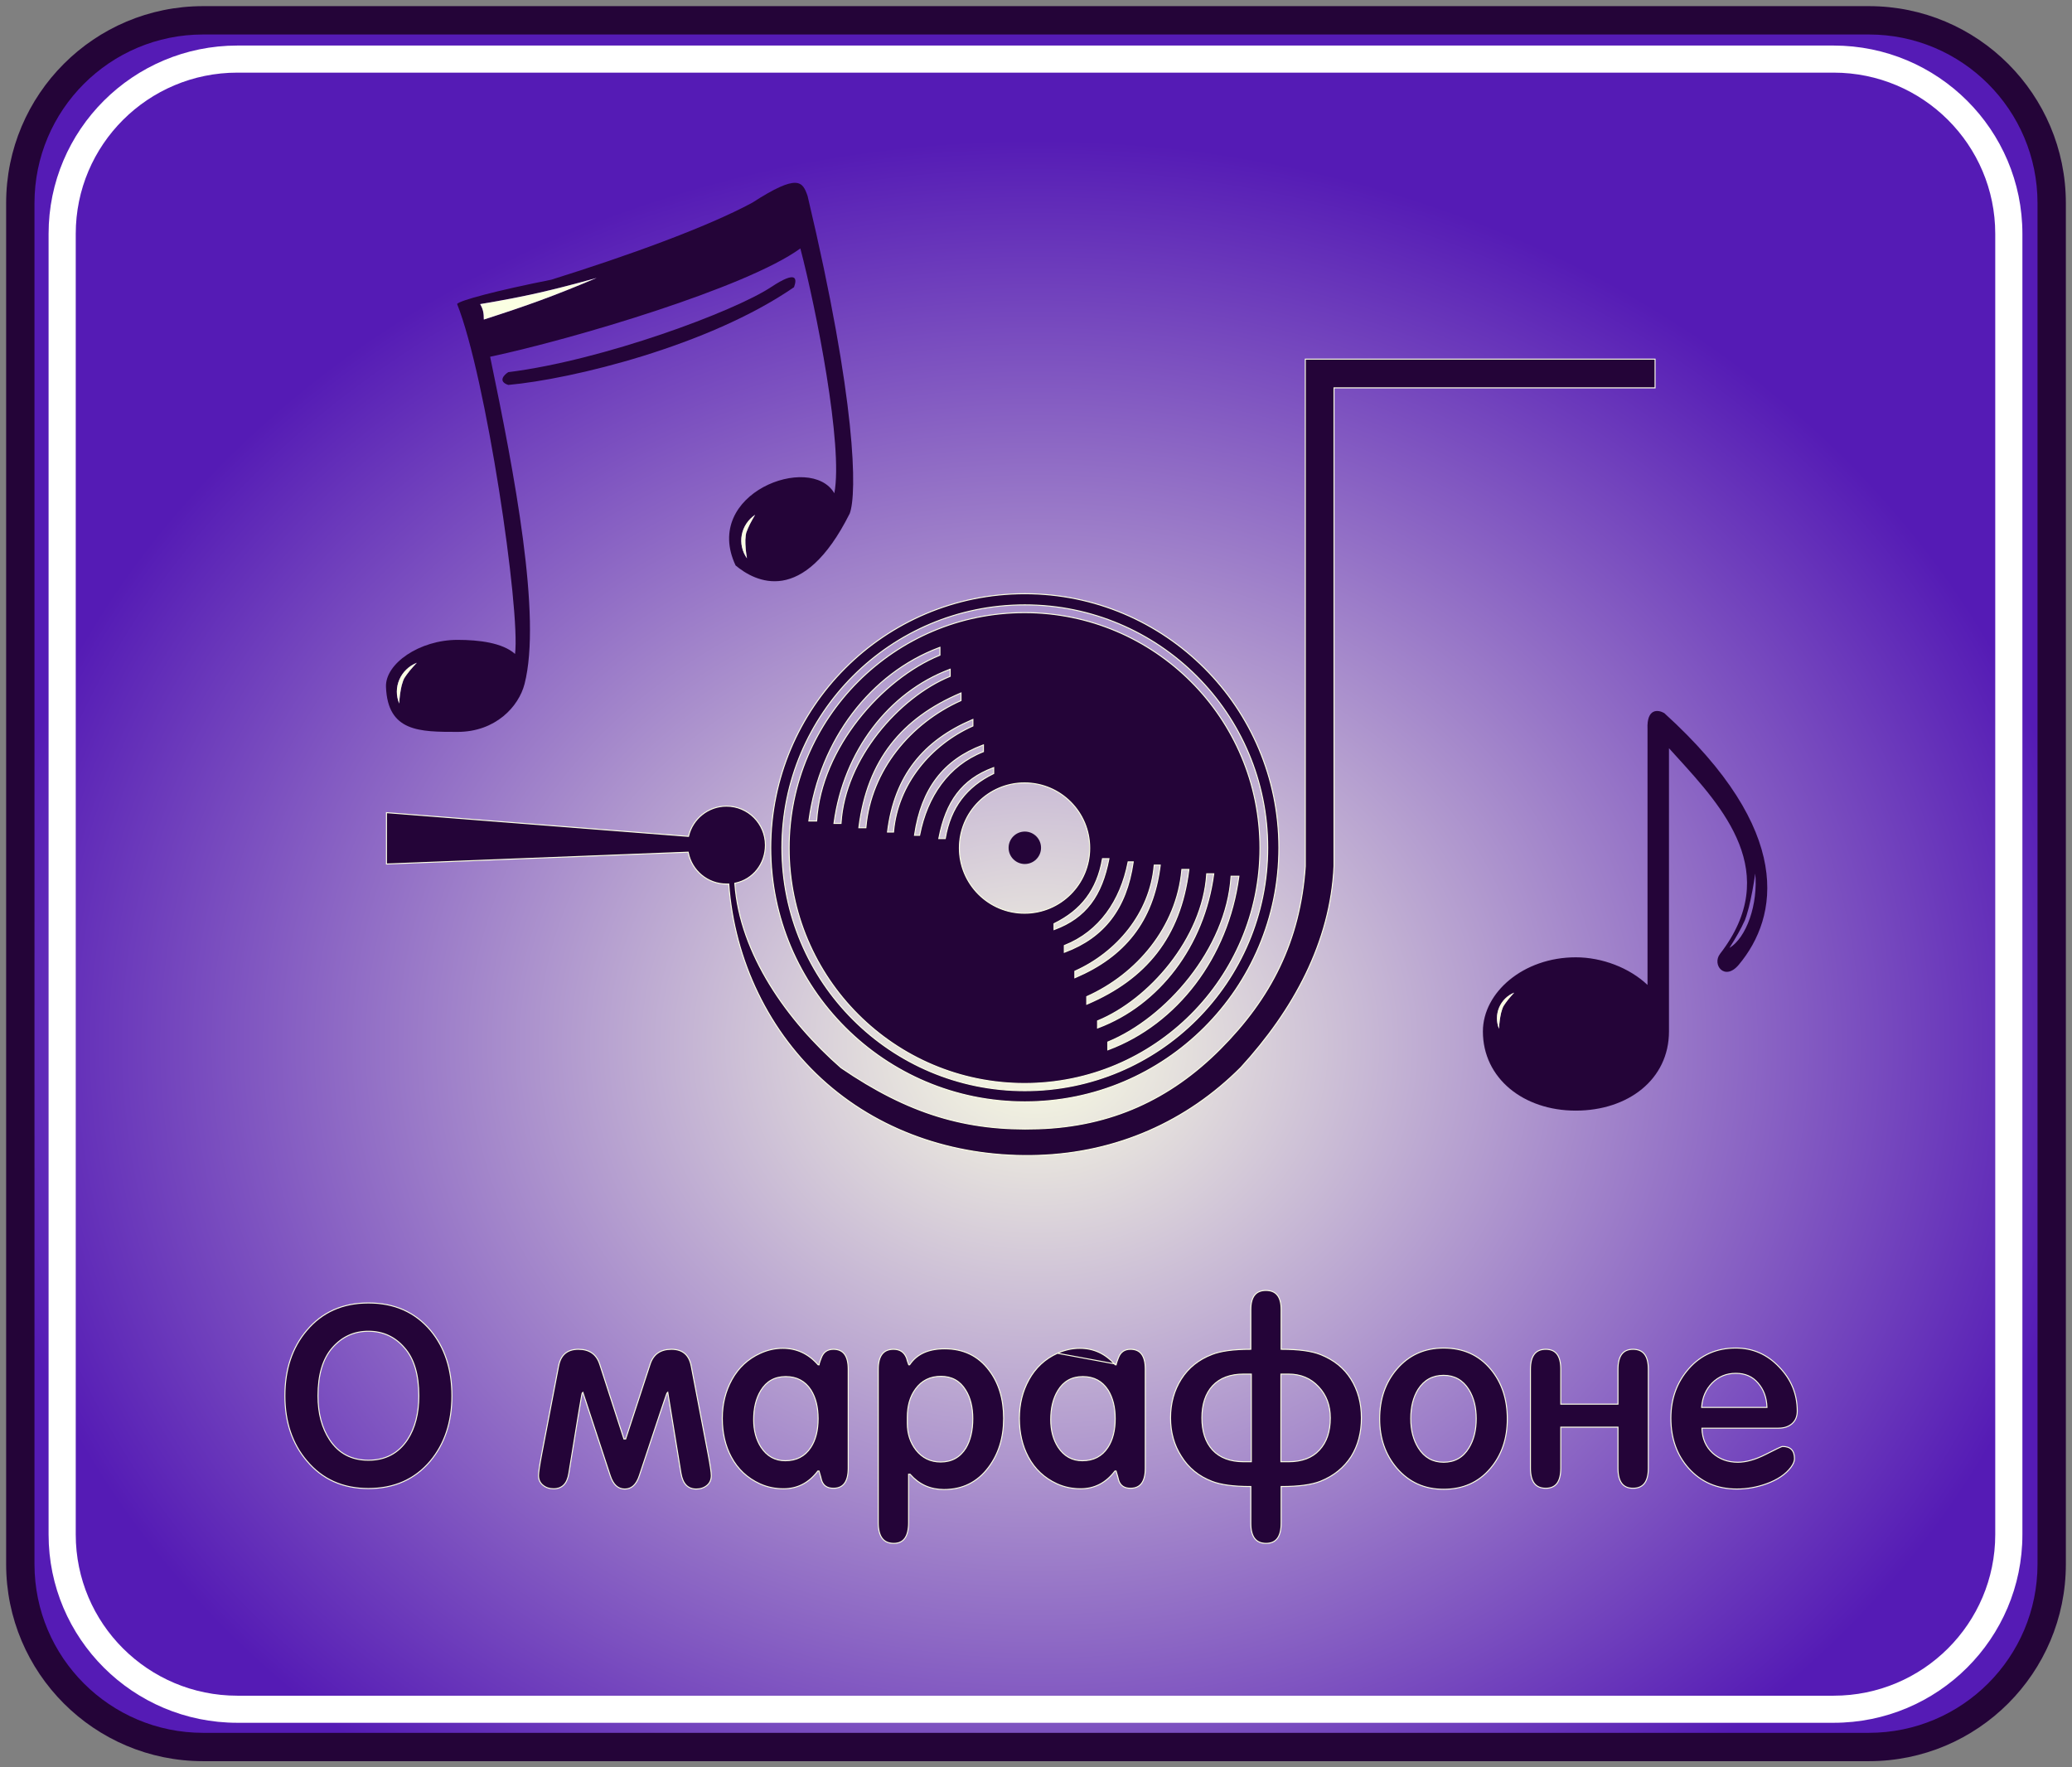
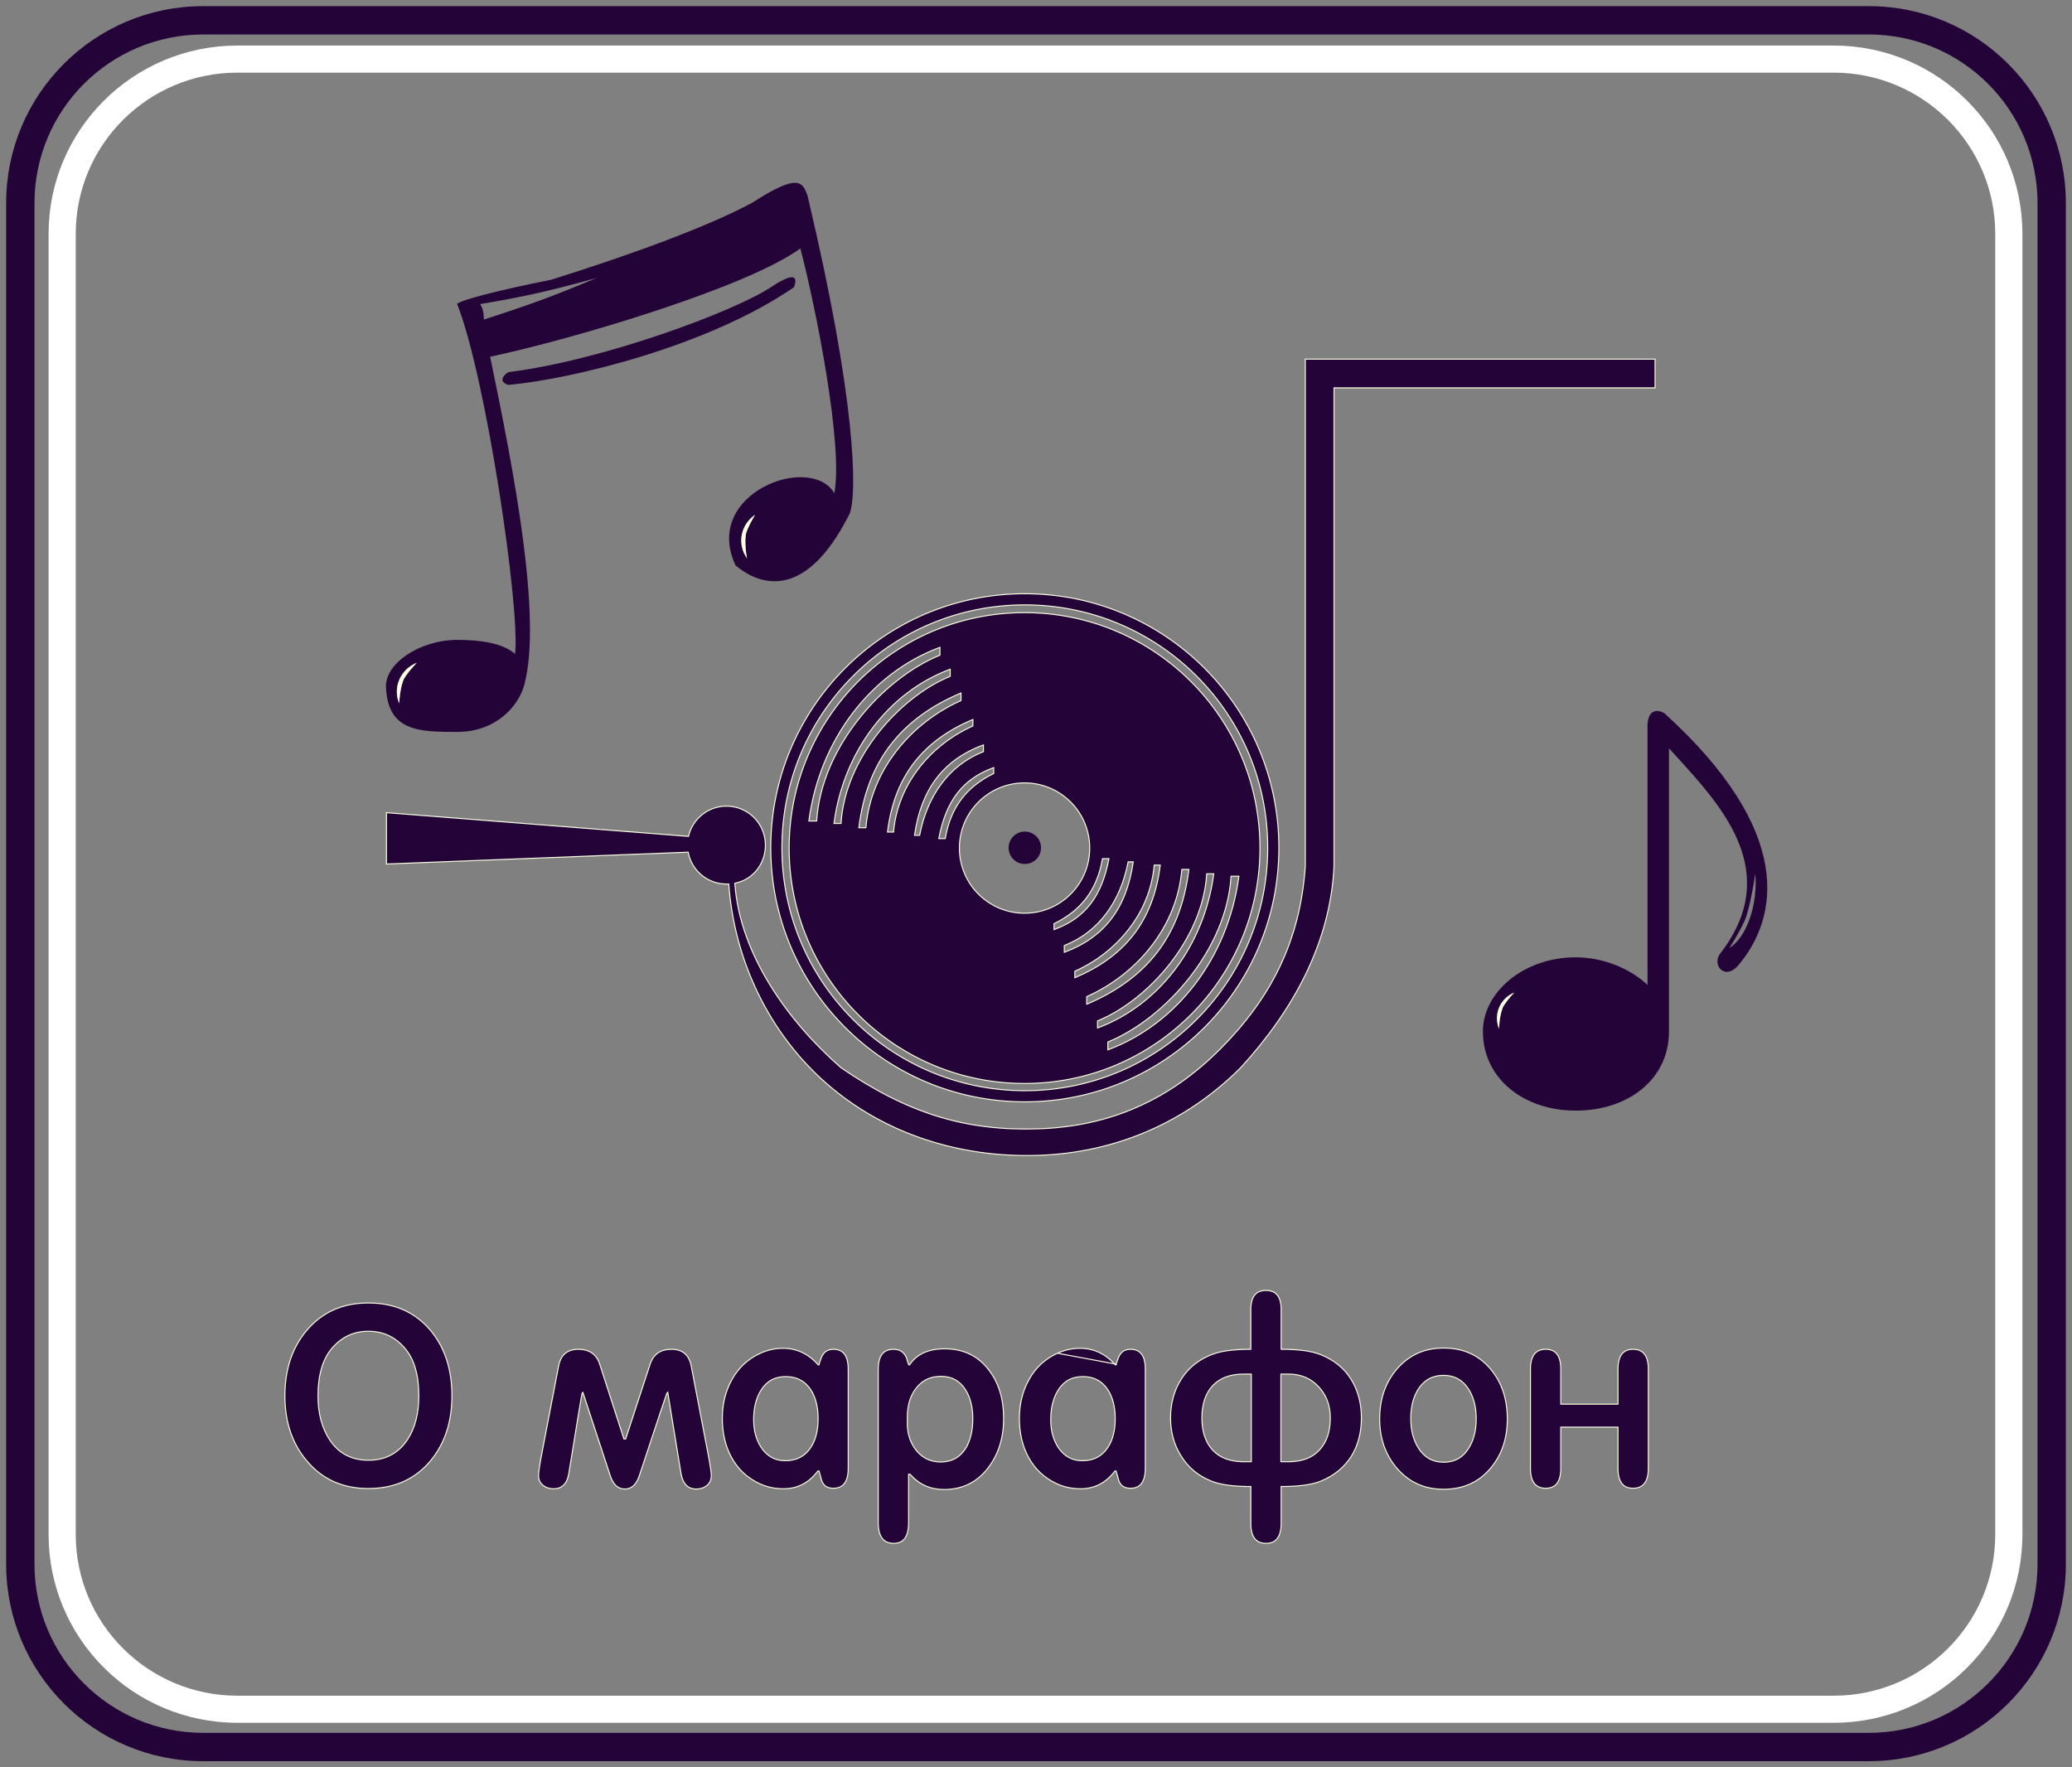
<svg xmlns="http://www.w3.org/2000/svg" width="2047" height="1746" viewBox="0 0 2047 1746" fill="none">
  <rect x="0" y="0" width="2047" height="1746" fill="#808080" stroke="none" />
-   <path d="M1846.31 20.069H200.686C100.934 20.069 20.068 100.935 20.068 200.69V1545.31C20.068 1645.06 100.934 1725.93 200.686 1725.93H1846.31C1946.07 1725.93 2026.93 1645.06 2026.93 1545.31V200.69C2026.93 100.935 1946.07 20.069 1846.31 20.069Z" fill="url(#paint0_radial_241_185)" />
  <path fill-rule="evenodd" clip-rule="evenodd" d="M200.686 34.069C108.666 34.069 34.068 108.667 34.068 200.69V1545.31C34.068 1637.33 108.666 1711.93 200.686 1711.93H1846.31C1938.33 1711.93 2012.93 1637.33 2012.93 1545.31V200.69C2012.93 108.667 1938.33 34.069 1846.31 34.069H200.686ZM6.068 200.69C6.068 93.204 93.201 6.069 200.686 6.069H1846.31C1953.8 6.069 2040.93 93.204 2040.93 200.69V1545.31C2040.93 1652.8 1953.8 1739.93 1846.31 1739.93H200.686C93.201 1739.93 6.068 1652.8 6.068 1545.31V200.69Z" fill="#240438" />
  <path fill-rule="evenodd" clip-rule="evenodd" d="M234.501 71.759C146.319 71.759 74.832 143.05 74.832 230.993V1516.01C74.832 1603.95 146.319 1675.24 234.501 1675.24H1811.5C1899.68 1675.24 1971.17 1603.95 1971.17 1516.01V230.993C1971.17 143.05 1899.68 71.759 1811.5 71.759H234.501ZM48 230.993C48 128.272 131.499 45 234.501 45H1811.5C1914.5 45 1998 128.272 1998 230.993V1516.01C1998 1618.73 1914.5 1702 1811.5 1702H234.501C131.499 1702 48 1618.73 48 1516.01V230.993Z" fill="white" />
  <path d="M1012.45 853.576C1021.3 853.576 1028.47 846.403 1028.47 837.556C1028.47 828.709 1021.3 821.537 1012.45 821.537C1003.61 821.537 996.434 828.709 996.434 837.556C996.434 846.403 1003.61 853.576 1012.45 853.576Z" fill="#240438" />
  <path d="M679.764 826.245L680.19 826.279L680.29 825.863C684.35 808.964 699.562 796.406 717.705 796.406C738.957 796.406 756.184 813.634 756.184 834.886C756.184 853.483 743.896 868.909 726.399 872.51L725.97 872.599L726.001 873.035C730.91 942.361 777.777 1008.37 830.85 1054.82L830.872 1054.84L830.897 1054.86C897.182 1100.21 954.408 1117.57 1025.9 1115.19C1097.39 1112.81 1155.86 1086.2 1205.58 1036.28C1255.27 986.369 1284.47 930.103 1289.55 855.746L1289.55 855.729V855.712L1289.55 354.809L1635.1 354.809V383.177H1318.42H1317.92V383.677L1317.92 855.701C1314.45 931.096 1277.68 997.997 1225.95 1054.54C1172.36 1108.36 1102.94 1138.86 1025.86 1141.42C948.764 1143.99 873.674 1120.43 816.418 1070.3C759.358 1020.36 725.467 948.226 719.999 873.83L719.963 873.351L719.482 873.367C719.173 873.378 718.681 873.374 718.245 873.37C718.046 873.369 717.858 873.367 717.705 873.367C698.994 873.367 683.401 860.01 679.941 842.312L679.859 841.892L679.431 841.908L381.805 853.59V802.855L679.764 826.245ZM806.341 811.092H806.811L806.84 810.623C809.101 774.839 825.202 739.89 847.883 710.946C870.566 682.002 899.8 659.1 928.276 647.39L928.585 647.262V646.927V640.253V639.531L927.91 639.785C860.173 665.22 809.872 730.799 799.171 810.525L799.095 811.092H799.666H806.341ZM938.422 668.263L938.731 668.136V667.801V661.88V661.157L938.055 661.412C878.042 683.984 833.48 742.181 824 812.928L823.924 813.495H824.495H830.407H830.877L830.906 813.026C832.908 781.294 847.162 750.3 867.245 724.629C887.328 698.957 913.213 678.647 938.422 668.263ZM949.115 692.236L949.411 692.104V691.78V685.373V684.615L948.714 684.914C919.953 697.221 896.984 713.687 880.168 735.394C863.351 757.102 852.71 784.023 848.563 817.203L848.493 817.766H849.059H854.97H855.428L855.468 817.31C860.485 760.651 899.858 714.336 949.115 692.236ZM882.29 822.036H882.748L882.788 821.58C886.97 774.362 919.794 735.759 960.862 717.338L961.158 717.205V716.882V711.537V710.779L960.461 711.078C936.458 721.346 917.284 735.087 903.245 753.204C889.206 771.323 880.324 793.789 876.863 821.474L876.793 822.036H877.359H882.29ZM971.254 742.707L971.57 742.582V742.242V736.634V735.913L970.895 736.166C951.597 743.403 936.431 754.134 925.253 768.77C914.076 783.404 906.909 801.911 903.563 824.668L903.478 825.241H904.057H908.104H908.516L908.595 824.837C916.005 786.782 937.009 756.245 971.254 742.707ZM981.434 764.316L981.714 764.179V763.867V759.062V758.341L981.039 758.593C965.646 764.345 954.017 772.674 945.366 784.077C936.72 795.475 931.074 809.913 927.594 827.849L927.478 828.444H928.084H933.425H933.845L933.917 828.03C939.229 797.486 954.878 777.329 981.434 764.316ZM1216.69 865.624H1216.22L1216.19 866.093C1213.93 901.877 1197.83 936.827 1175.15 965.772C1152.47 994.717 1123.24 1017.62 1094.76 1029.33L1094.46 1029.45V1029.79V1036.46V1037.18L1095.13 1036.93C1162.86 1011.49 1213.16 945.918 1223.87 866.191L1223.95 865.624H1223.37H1216.69ZM1084.62 1008.45L1084.31 1008.58V1008.92V1014.84V1015.56L1084.99 1015.31C1144.99 992.734 1189.56 934.536 1199.03 863.79L1199.11 863.223H1198.54H1192.63H1192.16L1192.13 863.692C1190.13 895.424 1175.87 926.418 1155.79 952.089C1135.71 977.76 1109.82 998.071 1084.62 1008.45ZM1073.92 984.479L1073.62 984.611V984.935V991.343V992.101L1074.32 991.802C1103.08 979.495 1126.06 963.029 1142.87 941.322C1159.69 919.614 1170.33 892.693 1174.47 859.512L1174.54 858.95H1173.98H1168.07H1167.61L1167.57 859.406C1162.55 916.064 1123.18 962.38 1073.92 984.479ZM1140.74 854.679H1140.28L1140.24 855.135C1136.07 902.353 1103.24 940.957 1062.18 959.378L1061.88 959.511V959.834V965.179V965.937L1062.58 965.639C1086.58 955.369 1105.76 941.628 1119.79 923.511C1133.83 905.393 1142.71 882.926 1146.17 855.241L1146.24 854.679H1145.68H1140.74ZM1051.78 934.009L1051.47 934.134V934.474V940.081V940.802L1052.14 940.549C1071.44 933.312 1086.61 922.581 1097.78 907.945C1108.96 893.312 1116.13 874.804 1119.47 852.048L1119.56 851.475H1118.98H1114.93H1114.52L1114.44 851.879C1107.03 889.934 1086.03 920.47 1051.78 934.009ZM1041.6 912.399L1041.32 912.536V912.848V917.653V918.374L1042 918.122C1057.39 912.37 1069.02 904.042 1077.67 892.638C1086.32 881.241 1091.96 866.802 1095.45 848.866L1095.56 848.271H1094.96H1089.61H1089.19L1089.11 848.685C1083.8 879.23 1068.15 899.387 1041.6 912.399ZM1244.76 837.825C1244.76 966.275 1140.64 1070.41 1012.18 1070.41C883.737 1070.41 779.609 966.275 779.609 837.825C779.609 709.374 883.737 605.244 1012.18 605.244C1140.64 605.244 1244.76 709.374 1244.76 837.825ZM947.808 837.825C947.808 873.38 976.63 902.205 1012.18 902.205C1047.74 902.205 1076.56 873.38 1076.56 837.825C1076.56 802.269 1047.74 773.446 1012.18 773.446C976.63 773.446 947.808 802.269 947.808 837.825ZM1263.45 837.557C1263.45 976.182 1151.07 1088.56 1012.45 1088.56C873.831 1088.56 761.455 976.182 761.455 837.557C761.455 698.932 873.831 586.555 1012.45 586.555C1151.07 586.555 1263.45 698.932 1263.45 837.557ZM772.481 837.557C772.481 970.093 879.921 1077.53 1012.45 1077.53C1144.99 1077.53 1252.42 970.093 1252.42 837.557C1252.42 705.022 1144.99 597.581 1012.45 597.581C879.921 597.581 772.481 705.022 772.481 837.557Z" fill="#240438" stroke="#FBFFE3" />
  <path d="M303.147 1443.28L303.146 1443.28C288.698 1426.23 281.461 1404.83 281.461 1379.03C281.461 1352.9 288.618 1331.41 302.898 1314.53L302.9 1314.53C318.159 1296.35 338.496 1287.25 363.963 1287.25C389.596 1287.25 410.016 1296.27 425.274 1314.29C439.389 1331.17 446.465 1352.73 446.465 1379.03C446.465 1404.99 439.309 1426.47 425.027 1443.53C409.769 1461.55 389.431 1470.57 363.963 1470.57C338.663 1470.57 318.407 1461.46 303.147 1443.28ZM402.534 1422.35L402.537 1422.35C410.036 1410.87 413.768 1396.42 413.768 1379.03C413.768 1358.02 409.048 1342.13 399.521 1331.45C390.177 1320.62 378.312 1315.19 363.963 1315.19C349.776 1315.19 337.912 1320.62 328.404 1331.45C318.879 1342.29 314.157 1358.18 314.157 1379.03C314.157 1396.25 317.973 1410.7 325.636 1422.35C334.487 1435.85 347.284 1442.62 363.963 1442.62C380.642 1442.62 393.519 1435.85 402.534 1422.35Z" fill="#240438" stroke="#FBFFE3" />
  <path d="M698.444 1467.46L698.443 1467.46C695.57 1469.85 692.053 1471.06 687.862 1471.06C683.681 1471.06 680.369 1469.76 677.876 1467.19C675.371 1464.61 673.645 1460.7 672.746 1455.39C672.746 1455.39 672.746 1455.39 672.746 1455.39L659.862 1376.47L659.705 1375.51L659.015 1376.2C658.947 1376.27 658.907 1376.35 658.903 1376.36C658.886 1376.39 658.87 1376.42 658.854 1376.46C658.822 1376.53 658.783 1376.63 658.738 1376.75C658.647 1376.98 658.522 1377.32 658.364 1377.76C658.048 1378.64 657.595 1379.94 657.007 1381.66C655.829 1385.1 654.105 1390.21 651.833 1396.99C647.291 1410.56 640.559 1430.83 631.64 1457.79L631.639 1457.79C630.169 1462.28 628.224 1465.6 625.83 1467.79C623.448 1469.97 620.597 1471.06 617.249 1471.06C613.9 1471.06 611.049 1469.97 608.667 1467.79C606.274 1465.6 604.328 1462.28 602.858 1457.79L602.858 1457.79L576.098 1376.39L575.844 1375.62L575.269 1376.2C575.215 1376.25 575.185 1376.31 575.174 1376.33C575.159 1376.36 575.148 1376.38 575.141 1376.4C575.125 1376.44 575.112 1376.48 575.101 1376.51C575.079 1376.59 575.054 1376.69 575.027 1376.8C574.973 1377.04 574.903 1377.37 574.819 1377.8C574.651 1378.65 574.419 1379.92 574.125 1381.58C573.536 1384.92 572.694 1389.87 571.6 1396.45C569.411 1409.6 566.211 1429.25 561.999 1455.39L561.998 1455.39C561.181 1460.61 559.497 1464.46 556.995 1467C554.504 1469.52 551.152 1470.81 546.883 1470.81C542.691 1470.81 539.174 1469.6 536.301 1467.21L536.3 1467.21C533.45 1464.84 532.021 1461.69 532.021 1457.7C532.021 1454.63 533.083 1447.5 535.234 1436.27L551.833 1349.68L551.834 1349.68C552.893 1344.07 555.061 1339.92 558.294 1337.17C561.526 1334.42 565.881 1333.02 571.412 1333.02C576.87 1333.02 581.325 1334.26 584.814 1336.7C588.3 1339.14 590.866 1342.81 592.492 1347.77C592.492 1347.77 592.492 1347.77 592.493 1347.77L616.277 1421.24L616.389 1421.58H616.753H617.743H618.106L618.219 1421.24L642.253 1347.77C643.878 1342.82 646.444 1339.14 649.931 1336.7C653.42 1334.26 657.875 1333.02 663.333 1333.02C668.864 1333.02 673.219 1334.42 676.45 1337.17C679.684 1339.92 681.851 1344.07 682.911 1349.68L682.911 1349.68L699.512 1436.27C701.662 1447.5 702.724 1454.63 702.724 1457.7C702.724 1461.86 701.289 1465.1 698.444 1467.46Z" fill="#240438" stroke="#FBFFE3" />
  <path d="M809.216 1453.6L809.108 1453.25H808.738H808.242H807.994L807.844 1453.44C799.013 1465.04 787.759 1470.81 774.051 1470.81C765.694 1470.81 757.92 1469.17 750.721 1465.9C738.266 1460.18 728.85 1451.35 722.461 1439.4L722.46 1439.4C716.559 1428.44 713.6 1415.74 713.6 1401.3C713.6 1387.18 716.721 1374.49 722.953 1363.19L722.953 1363.18C729.509 1351.25 738.926 1342.49 751.214 1336.93L751.215 1336.93C758.421 1333.66 765.785 1332.03 773.307 1332.03C787.031 1332.03 798.625 1337.41 808.115 1348.18L808.264 1348.35H808.49H808.738H809.238V1347.85V1347.68C809.727 1345.9 810.457 1343.79 811.432 1341.37L811.432 1341.37L811.437 1341.35C812.483 1338.54 813.997 1336.47 815.962 1335.1C817.926 1333.72 820.381 1333.02 823.356 1333.02C828.273 1333.02 831.888 1334.64 834.292 1337.83C836.717 1341.05 837.97 1345.93 837.97 1352.56V1450.52C837.97 1457.24 836.717 1462.19 834.291 1465.44C831.885 1468.67 828.271 1470.31 823.356 1470.31C820.288 1470.31 817.812 1469.65 815.892 1468.36C813.981 1467.07 812.577 1465.14 811.697 1462.51C811.198 1460.36 810.37 1457.38 809.216 1453.6ZM751.827 1429.77L751.83 1429.78C757.698 1438.65 765.695 1443.11 775.785 1443.11C786.842 1443.11 795.264 1438.75 800.98 1430.02C805.839 1422.66 808.247 1413.15 808.247 1401.55C808.247 1390.26 805.92 1380.84 801.234 1373.33L801.23 1373.32C795.518 1364.42 787.181 1359.98 776.281 1359.98C765.372 1359.98 757.114 1364.6 751.572 1373.82C746.888 1381.51 744.562 1391.08 744.562 1402.53C744.562 1413.16 746.975 1422.25 751.827 1429.77Z" fill="#240438" stroke="#FBFFE3" />
  <path d="M976.511 1449.73L976.511 1449.73C965.538 1464.29 950.904 1471.55 932.559 1471.55C919.157 1471.55 908.061 1466.58 899.237 1456.63L899.088 1456.46H898.863H898.119H897.619V1456.96V1504.21C897.619 1511.17 896.365 1516.31 893.935 1519.69C891.527 1523.04 887.914 1524.74 883.006 1524.74C877.841 1524.74 874.041 1523.04 871.512 1519.68C868.963 1516.3 867.648 1511.17 867.648 1504.21V1352.81C867.648 1346.1 868.942 1341.15 871.447 1337.9C873.933 1334.67 877.672 1333.02 882.758 1333.02C885.984 1333.02 888.646 1333.76 890.776 1335.22C892.897 1336.67 894.53 1338.86 895.657 1341.81C895.998 1343.33 896.666 1345.41 897.651 1348.03L897.773 1348.35H898.119H898.367H898.633L898.782 1348.13C905.767 1337.76 917.231 1332.53 933.303 1332.53C951.82 1332.53 966.37 1339.55 977.006 1353.6L977.008 1353.6C986.674 1366.2 991.523 1382.09 991.523 1401.3C991.523 1420.34 986.512 1436.47 976.511 1449.73ZM904.91 1432.53L904.912 1432.53C911.119 1440.4 919.275 1444.35 929.338 1444.35C940.247 1444.35 948.584 1439.73 954.292 1430.51L954.292 1430.51L954.298 1430.5C958.815 1422.81 961.057 1413.15 961.057 1401.55C961.057 1390.26 958.73 1380.84 954.044 1373.33C948.502 1364.27 940.328 1359.72 929.586 1359.72C918.862 1359.72 910.449 1363.92 904.405 1372.3C899.043 1379.66 896.381 1388.92 896.381 1400.06V1406.24C896.381 1416.41 899.219 1425.18 904.91 1432.53Z" fill="#240438" stroke="#FBFFE3" />
  <path d="M1102.74 1347.68V1347.85V1348.35H1102.24H1101.99H1101.76L1101.61 1348.18C1092.12 1337.41 1080.52 1332.03 1066.81 1332.03C1059.28 1332.03 1051.92 1333.66 1044.71 1336.93L1102.74 1347.68ZM1102.74 1347.68C1103.22 1345.9 1103.95 1343.79 1104.93 1341.37L1104.93 1341.37L1104.94 1341.35C1105.98 1338.54 1107.49 1336.47 1109.46 1335.1C1111.42 1333.72 1113.87 1333.02 1116.85 1333.02C1121.77 1333.02 1125.38 1334.64 1127.79 1337.83C1130.22 1341.05 1131.47 1345.93 1131.47 1352.56V1450.52C1131.47 1457.24 1130.22 1462.19 1127.79 1465.44C1125.38 1468.67 1121.76 1470.31 1116.85 1470.31C1113.78 1470.31 1111.31 1469.65 1109.39 1468.36C1107.48 1467.07 1106.07 1465.14 1105.19 1462.51C1104.69 1460.36 1103.87 1457.38 1102.72 1453.6L1102.61 1453.25H1102.24H1101.74H1101.49L1101.34 1453.44C1092.51 1465.04 1081.25 1470.81 1067.55 1470.81C1059.19 1470.81 1051.41 1469.17 1044.22 1465.9C1031.76 1460.18 1022.34 1451.35 1015.95 1439.4L1015.95 1439.4C1010.06 1428.44 1007.09 1415.74 1007.09 1401.3C1007.09 1387.18 1010.21 1374.49 1016.45 1363.19L1016.45 1363.18C1023 1351.25 1032.42 1342.49 1044.71 1336.93L1102.74 1347.68ZM1045.33 1429.77L1045.33 1429.78C1051.19 1438.65 1059.19 1443.11 1069.28 1443.11C1080.34 1443.11 1088.76 1438.75 1094.48 1430.02C1099.33 1422.66 1101.75 1413.15 1101.75 1401.55C1101.75 1390.26 1099.41 1380.84 1094.73 1373.33L1094.72 1373.32C1089.02 1364.42 1080.68 1359.98 1069.78 1359.98C1058.87 1359.98 1050.61 1364.6 1045.07 1373.82C1040.38 1381.51 1038.06 1391.09 1038.06 1402.53C1038.06 1413.16 1040.47 1422.25 1045.33 1429.77Z" fill="#240438" stroke="#FBFFE3" />
  <path d="M1266.19 1468.58H1265.69V1469.08V1504.71C1265.69 1511.51 1264.42 1516.51 1261.95 1519.81C1259.5 1523.08 1255.83 1524.74 1250.83 1524.74C1245.74 1524.74 1242.01 1523.1 1239.52 1519.86C1237.02 1516.61 1235.72 1511.66 1235.72 1504.95V1469.08V1468.58H1235.22C1218.56 1468.58 1205.92 1466.85 1197.25 1463.43L1197.24 1463.42C1184.13 1458.34 1174.06 1450.09 1167.02 1438.63L1167.01 1438.62C1159.96 1427.66 1156.43 1415.07 1156.43 1400.8C1156.43 1386.37 1159.96 1373.6 1167.01 1362.47C1174.06 1351.36 1184.12 1343.25 1197.24 1338.18L1197.25 1338.18C1205.92 1334.74 1218.56 1333.02 1235.22 1333.02H1235.72V1332.52V1293.93C1235.72 1287.46 1237 1282.71 1239.46 1279.57C1241.9 1276.47 1245.58 1274.88 1250.59 1274.88C1255.68 1274.88 1259.42 1276.45 1261.9 1279.52C1264.4 1282.61 1265.69 1287.3 1265.69 1293.68V1332.52V1333.02H1266.19C1283.02 1333.02 1295.75 1334.74 1304.42 1338.18L1304.42 1338.18C1317.71 1343.43 1327.77 1351.52 1334.65 1362.47C1341.53 1373.44 1344.98 1386.21 1344.98 1400.8C1344.98 1415.39 1341.61 1428.08 1334.9 1438.88C1327.69 1450 1317.54 1458.18 1304.42 1463.43C1295.75 1466.85 1283.02 1468.58 1266.19 1468.58ZM1265.95 1357.5H1265.45V1358V1443.6V1444.1H1265.95H1272.88C1286.2 1444.1 1296.42 1440.28 1303.47 1432.56C1310.69 1424.86 1314.26 1414.25 1314.26 1400.8C1314.26 1388.48 1310.43 1378.21 1302.73 1370.03C1295.03 1361.67 1285.07 1357.5 1272.88 1357.5H1265.95ZM1235.72 1444.1H1236.22V1443.6V1358V1357.5H1235.72H1228.78C1215.47 1357.5 1205.17 1361.32 1197.94 1369.03L1197.94 1369.04C1190.89 1376.75 1187.4 1387.35 1187.4 1400.8C1187.4 1414.25 1190.89 1424.86 1197.94 1432.56L1197.94 1432.56C1205.17 1440.28 1215.47 1444.1 1228.78 1444.1H1235.72Z" fill="#240438" stroke="#FBFFE3" />
  <path d="M1472.4 1450.7L1472.4 1450.7C1460.77 1464.43 1445.39 1471.31 1426.2 1471.31C1407.34 1471.31 1391.95 1464.35 1380 1450.45C1368.68 1437.19 1363.02 1420.98 1363.02 1401.79C1363.02 1382.26 1368.61 1365.98 1379.75 1352.88L1379.75 1352.88C1391.71 1338.81 1407.17 1331.78 1426.2 1331.78C1445.55 1331.78 1461.02 1338.73 1472.64 1352.63L1472.64 1352.63C1483.62 1365.72 1489.12 1382.1 1489.12 1401.79C1489.12 1421.31 1483.54 1437.61 1472.4 1450.7ZM1401 1372.58L1401 1372.58L1401 1372.58C1396.14 1380.43 1393.74 1390.09 1393.74 1401.55C1393.74 1412.83 1396.22 1422.5 1401.24 1430.51C1407.11 1439.88 1415.44 1444.59 1426.2 1444.59C1437.11 1444.59 1445.45 1439.89 1451.15 1430.51C1456 1422.65 1458.41 1412.99 1458.41 1401.55C1458.41 1390.26 1456 1380.68 1451.15 1372.83L1451.15 1372.82C1445.28 1363.45 1436.94 1358.74 1426.2 1358.74C1415.29 1358.74 1406.87 1363.36 1401 1372.58Z" fill="#240438" stroke="#FBFFE3" />
  <path d="M1598.45 1410.45V1409.95H1597.95H1542.45H1541.95V1410.45V1450.52C1541.95 1457.24 1540.68 1462.18 1538.22 1465.44C1535.77 1468.67 1532.09 1470.31 1527.09 1470.31C1522.01 1470.31 1518.27 1468.67 1515.78 1465.44C1513.28 1462.18 1511.99 1457.24 1511.99 1450.52V1352.81C1511.99 1346.1 1513.28 1341.15 1515.78 1337.9C1518.27 1334.66 1522.01 1333.02 1527.09 1333.02C1532.1 1333.02 1535.77 1334.64 1538.22 1337.83C1540.68 1341.05 1541.95 1345.93 1541.95 1352.56V1386.7V1387.2H1542.45H1597.95H1598.45V1386.7V1352.81C1598.45 1346.09 1599.73 1341.15 1602.2 1337.89C1604.64 1334.66 1608.32 1333.02 1613.32 1333.02C1618.4 1333.02 1622.14 1334.65 1624.63 1337.84C1627.14 1341.05 1628.43 1345.93 1628.43 1352.56V1450.52C1628.43 1457.24 1627.14 1462.18 1624.63 1465.44C1622.14 1468.67 1618.4 1470.31 1613.32 1470.31C1608.32 1470.31 1604.64 1468.67 1602.2 1465.44C1599.73 1462.18 1598.45 1457.24 1598.45 1450.52V1410.45Z" fill="#240438" stroke="#FBFFE3" />
-   <path d="M1772.84 1441.12C1772.84 1443.61 1771.68 1446.47 1769.23 1449.73C1764.02 1456.56 1756.02 1461.96 1745.18 1465.89C1735.65 1469.33 1725.88 1471.06 1715.87 1471.06C1696.34 1471.06 1680.46 1464.19 1668.18 1450.44C1656.54 1437.35 1650.71 1420.9 1650.71 1401.04C1650.71 1381.86 1656.61 1365.57 1668.42 1352.15C1680.38 1338.57 1695.85 1331.78 1714.87 1331.78C1731.58 1331.78 1745.82 1337.99 1757.63 1350.42L1757.63 1350.43C1769.6 1362.71 1775.57 1377.27 1775.57 1394.12C1775.57 1399.44 1773.8 1403.58 1770.3 1406.61C1766.94 1409.48 1762.52 1410.94 1757 1410.94H1681.92H1681.4L1681.42 1411.46C1681.76 1421.31 1685.28 1429.35 1691.99 1435.56L1691.99 1435.56L1691.99 1435.56C1698.71 1441.58 1707 1444.59 1716.86 1444.59C1725.05 1444.59 1734.22 1442 1744.34 1436.87L1744.34 1436.87C1749.46 1434.23 1753.42 1432.26 1756.22 1430.94C1757.62 1430.28 1758.72 1429.79 1759.53 1429.47C1759.94 1429.31 1760.27 1429.19 1760.52 1429.11C1760.78 1429.03 1760.92 1429.01 1760.96 1429.01C1765.01 1429.01 1767.96 1430.04 1769.89 1432.01C1771.83 1433.99 1772.84 1436.99 1772.84 1441.12ZM1745.11 1390.42H1745.63L1745.61 1389.9C1745.27 1380.56 1742.35 1372.7 1736.81 1366.33C1731.42 1359.95 1724.08 1356.75 1714.87 1356.75C1705.66 1356.75 1697.85 1359.95 1691.48 1366.3L1691.48 1366.3L1691.48 1366.31C1685.28 1372.67 1681.84 1380.53 1681.17 1389.88L1681.13 1390.42H1681.67H1745.11Z" fill="#240438" stroke="#FBFFE3" />
  <path fill-rule="evenodd" clip-rule="evenodd" d="M502.124 380.288C564.763 374.633 699.882 342.009 784.443 283.72C787.277 275.746 787.986 266.317 761.625 283.72C725.385 307.644 596.082 355.929 502.124 367.674C497.8 370.428 491.745 376.808 502.124 380.288Z" fill="#240438" />
  <path fill-rule="evenodd" clip-rule="evenodd" d="M452.014 723.062C489.573 723.062 512.514 698.031 518.232 675.648C535.234 609.094 508.389 468.592 484.228 352.449C566.553 334.905 737.464 284.155 790.707 245.44C806.217 304.6 833.212 440.665 824.263 487.297C800.998 447.277 693.171 487.297 726.727 558.635C745.965 574.729 793.302 599.524 839.475 507.306C846.783 487.877 846.186 397.253 797.866 193.678C792.944 179.322 788.47 171.057 743.281 200.202C698.292 224.557 618.452 253.27 544.629 276.326C490.045 287.2 454.636 296.708 451.568 300.251C480.201 372.024 514.205 602.57 508.836 646.069C496.497 634.963 473.052 632.149 452.014 632.149C414.455 632.149 380.393 655.648 381.323 678.693C383.112 723.062 414.455 723.062 452.014 723.062ZM474.366 300.433C519.471 292.894 544.654 286.974 589.451 274.58C546.271 292.77 521.835 301.583 477.993 315.691C477.881 309.614 477.625 306.223 474.366 300.433ZM392.042 683.197C392.021 687.253 392.822 691.273 394.398 695.028C394.398 695.028 394.726 687.27 396.069 680.745C396.891 676.75 397.041 676.342 397.343 675.529L397.345 675.523C397.536 675.009 397.788 674.328 398.305 672.48C398.477 672.084 398.614 671.759 398.731 671.487C398.996 670.86 399.145 670.508 399.326 670.173C399.558 669.741 399.84 669.336 400.486 668.41C400.832 667.914 401.283 667.269 401.885 666.391C404.868 662.041 411.803 654.761 411.803 654.761C407.94 656.294 404.426 658.551 401.461 661.405C398.497 664.258 396.139 667.65 394.522 671.39C392.906 675.129 392.064 679.141 392.042 683.197ZM737.951 551.576C735.578 548.24 733.904 544.482 733.024 540.518C732.144 536.553 732.076 532.459 732.823 528.469C733.571 524.478 735.12 520.671 737.381 517.263C739.643 513.855 742.572 510.913 746.002 508.605C746.002 508.605 740.848 517.168 738.902 522.042C737.775 524.864 737.443 525.549 737.243 526.272C737.098 526.796 737.022 527.34 736.76 528.74C736.664 530.642 736.57 531.362 736.499 531.903L736.497 531.918C736.382 532.776 736.325 533.205 736.411 537.279C736.549 543.932 737.951 551.576 737.951 551.576Z" fill="#240438" />
-   <path d="M589.451 274.58C544.654 286.974 519.471 292.894 474.366 300.433C477.625 306.223 477.881 309.614 477.993 315.691C521.835 301.583 546.271 292.77 589.451 274.58Z" fill="#FBFFE3" />
  <path d="M394.398 695.028C392.822 691.273 392.021 687.253 392.042 683.197C392.064 679.141 392.906 675.129 394.522 671.39C396.139 667.65 398.497 664.258 401.461 661.405C404.426 658.551 407.94 656.294 411.803 654.761C411.803 654.761 404.868 662.041 401.885 666.391C401.283 667.269 400.832 667.914 400.486 668.41C399.84 669.336 399.558 669.741 399.326 670.173C399.145 670.508 398.996 670.86 398.731 671.487C398.614 671.759 398.477 672.084 398.305 672.48C397.788 674.328 397.536 675.009 397.345 675.523L397.343 675.529C397.041 676.342 396.891 676.75 396.069 680.745C394.726 687.27 394.398 695.028 394.398 695.028Z" fill="#FBFFE3" />
  <path d="M733.024 540.518C733.904 544.482 735.578 548.24 737.951 551.576C737.951 551.576 736.549 543.932 736.411 537.279C736.325 533.205 736.382 532.776 736.497 531.918L736.499 531.903C736.57 531.362 736.664 530.642 736.76 528.74C737.022 527.34 737.098 526.796 737.243 526.272C737.443 525.549 737.775 524.864 738.902 522.042C740.848 517.168 746.002 508.605 746.002 508.605C742.572 510.913 739.643 513.855 737.381 517.263C735.12 520.671 733.571 524.478 732.823 528.469C732.076 532.459 732.144 536.553 733.024 540.518Z" fill="#FBFFE3" />
  <path fill-rule="evenodd" clip-rule="evenodd" d="M1648.84 1018.99C1648.84 1066.39 1608.45 1097.22 1556.73 1097.22C1505.01 1097.22 1465.01 1065.23 1465.01 1018.99C1465.01 980.45 1505.01 945.766 1556.73 945.766C1582.57 945.766 1609.59 955.974 1627.64 973.054V720.318C1626.71 699.353 1638.3 701.049 1644.21 704.518C1772.92 821.288 1757.12 906.073 1717.81 953.088C1703.95 969.682 1690.99 953.088 1699.32 942.298C1761.03 862.328 1702.33 797.929 1656.33 747.459C1653.79 744.666 1651.28 741.91 1648.84 739.202V1018.99ZM1480.91 1016.33C1479.56 1013.01 1478.87 1009.45 1478.89 1005.86C1478.9 1002.26 1479.63 998.704 1481.02 995.391C1482.41 992.079 1484.45 989.073 1486.99 986.545C1489.55 984.017 1492.57 982.017 1495.91 980.659C1495.91 980.659 1489.93 987.108 1487.37 990.962C1486.86 991.72 1486.47 992.281 1486.18 992.716C1486.17 992.728 1486.16 992.74 1486.15 992.751C1485.6 993.57 1485.36 993.928 1485.16 994.311C1485 994.609 1484.88 994.921 1484.65 995.477C1484.55 995.719 1484.43 996.006 1484.28 996.358C1483.86 997.903 1483.64 998.527 1483.48 998.975C1483.47 999.003 1483.46 999.031 1483.45 999.058C1483.19 999.78 1483.06 1000.14 1482.35 1003.68C1481.2 1009.46 1480.91 1016.33 1480.91 1016.33ZM1733.69 885.441C1734.61 877.842 1734.74 870.217 1734.07 863.003C1734.07 863.003 1732.04 877.503 1729.31 889.581C1727.65 896.976 1727.41 897.722 1726.95 899.213C1726.64 900.157 1726.25 901.4 1725.35 904.818C1724.5 907.282 1724.21 908.21 1723.83 909.107C1723.35 910.279 1722.75 911.4 1720.59 915.828C1716.78 923.644 1708.56 936.504 1708.56 936.504C1712.59 934.067 1716.43 930.233 1719.89 925.219C1723.34 920.206 1726.34 914.113 1728.71 907.288C1731.08 900.462 1732.78 893.039 1733.69 885.441Z" fill="#240438" />
  <path d="M1480.91 1016.33C1479.56 1013.01 1478.87 1009.45 1478.89 1005.86C1478.9 1002.26 1479.63 998.704 1481.02 995.391C1482.41 992.079 1484.45 989.073 1486.99 986.545C1489.55 984.017 1492.57 982.017 1495.91 980.659C1495.91 980.659 1489.93 987.108 1487.37 990.962C1486.86 991.72 1486.47 992.281 1486.18 992.716L1486.15 992.751C1485.6 993.57 1485.36 993.928 1485.16 994.311C1485 994.609 1484.88 994.921 1484.65 995.477C1484.55 995.719 1484.43 996.006 1484.28 996.358C1483.86 997.903 1483.64 998.527 1483.48 998.975L1483.45 999.058C1483.19 999.779 1483.06 1000.14 1482.35 1003.68C1481.2 1009.46 1480.91 1016.33 1480.91 1016.33Z" fill="#FBFFE3" />
  <defs>
    <radialGradient id="paint0_radial_241_185" cx="0" cy="0" r="1" gradientUnits="userSpaceOnUse" gradientTransform="translate(1023.5 1032.39) rotate(90.032) scale(895.614 1053.65)">
      <stop stop-color="#FBFFE3" />
      <stop offset="1" stop-color="#551BB5" />
    </radialGradient>
  </defs>
</svg>